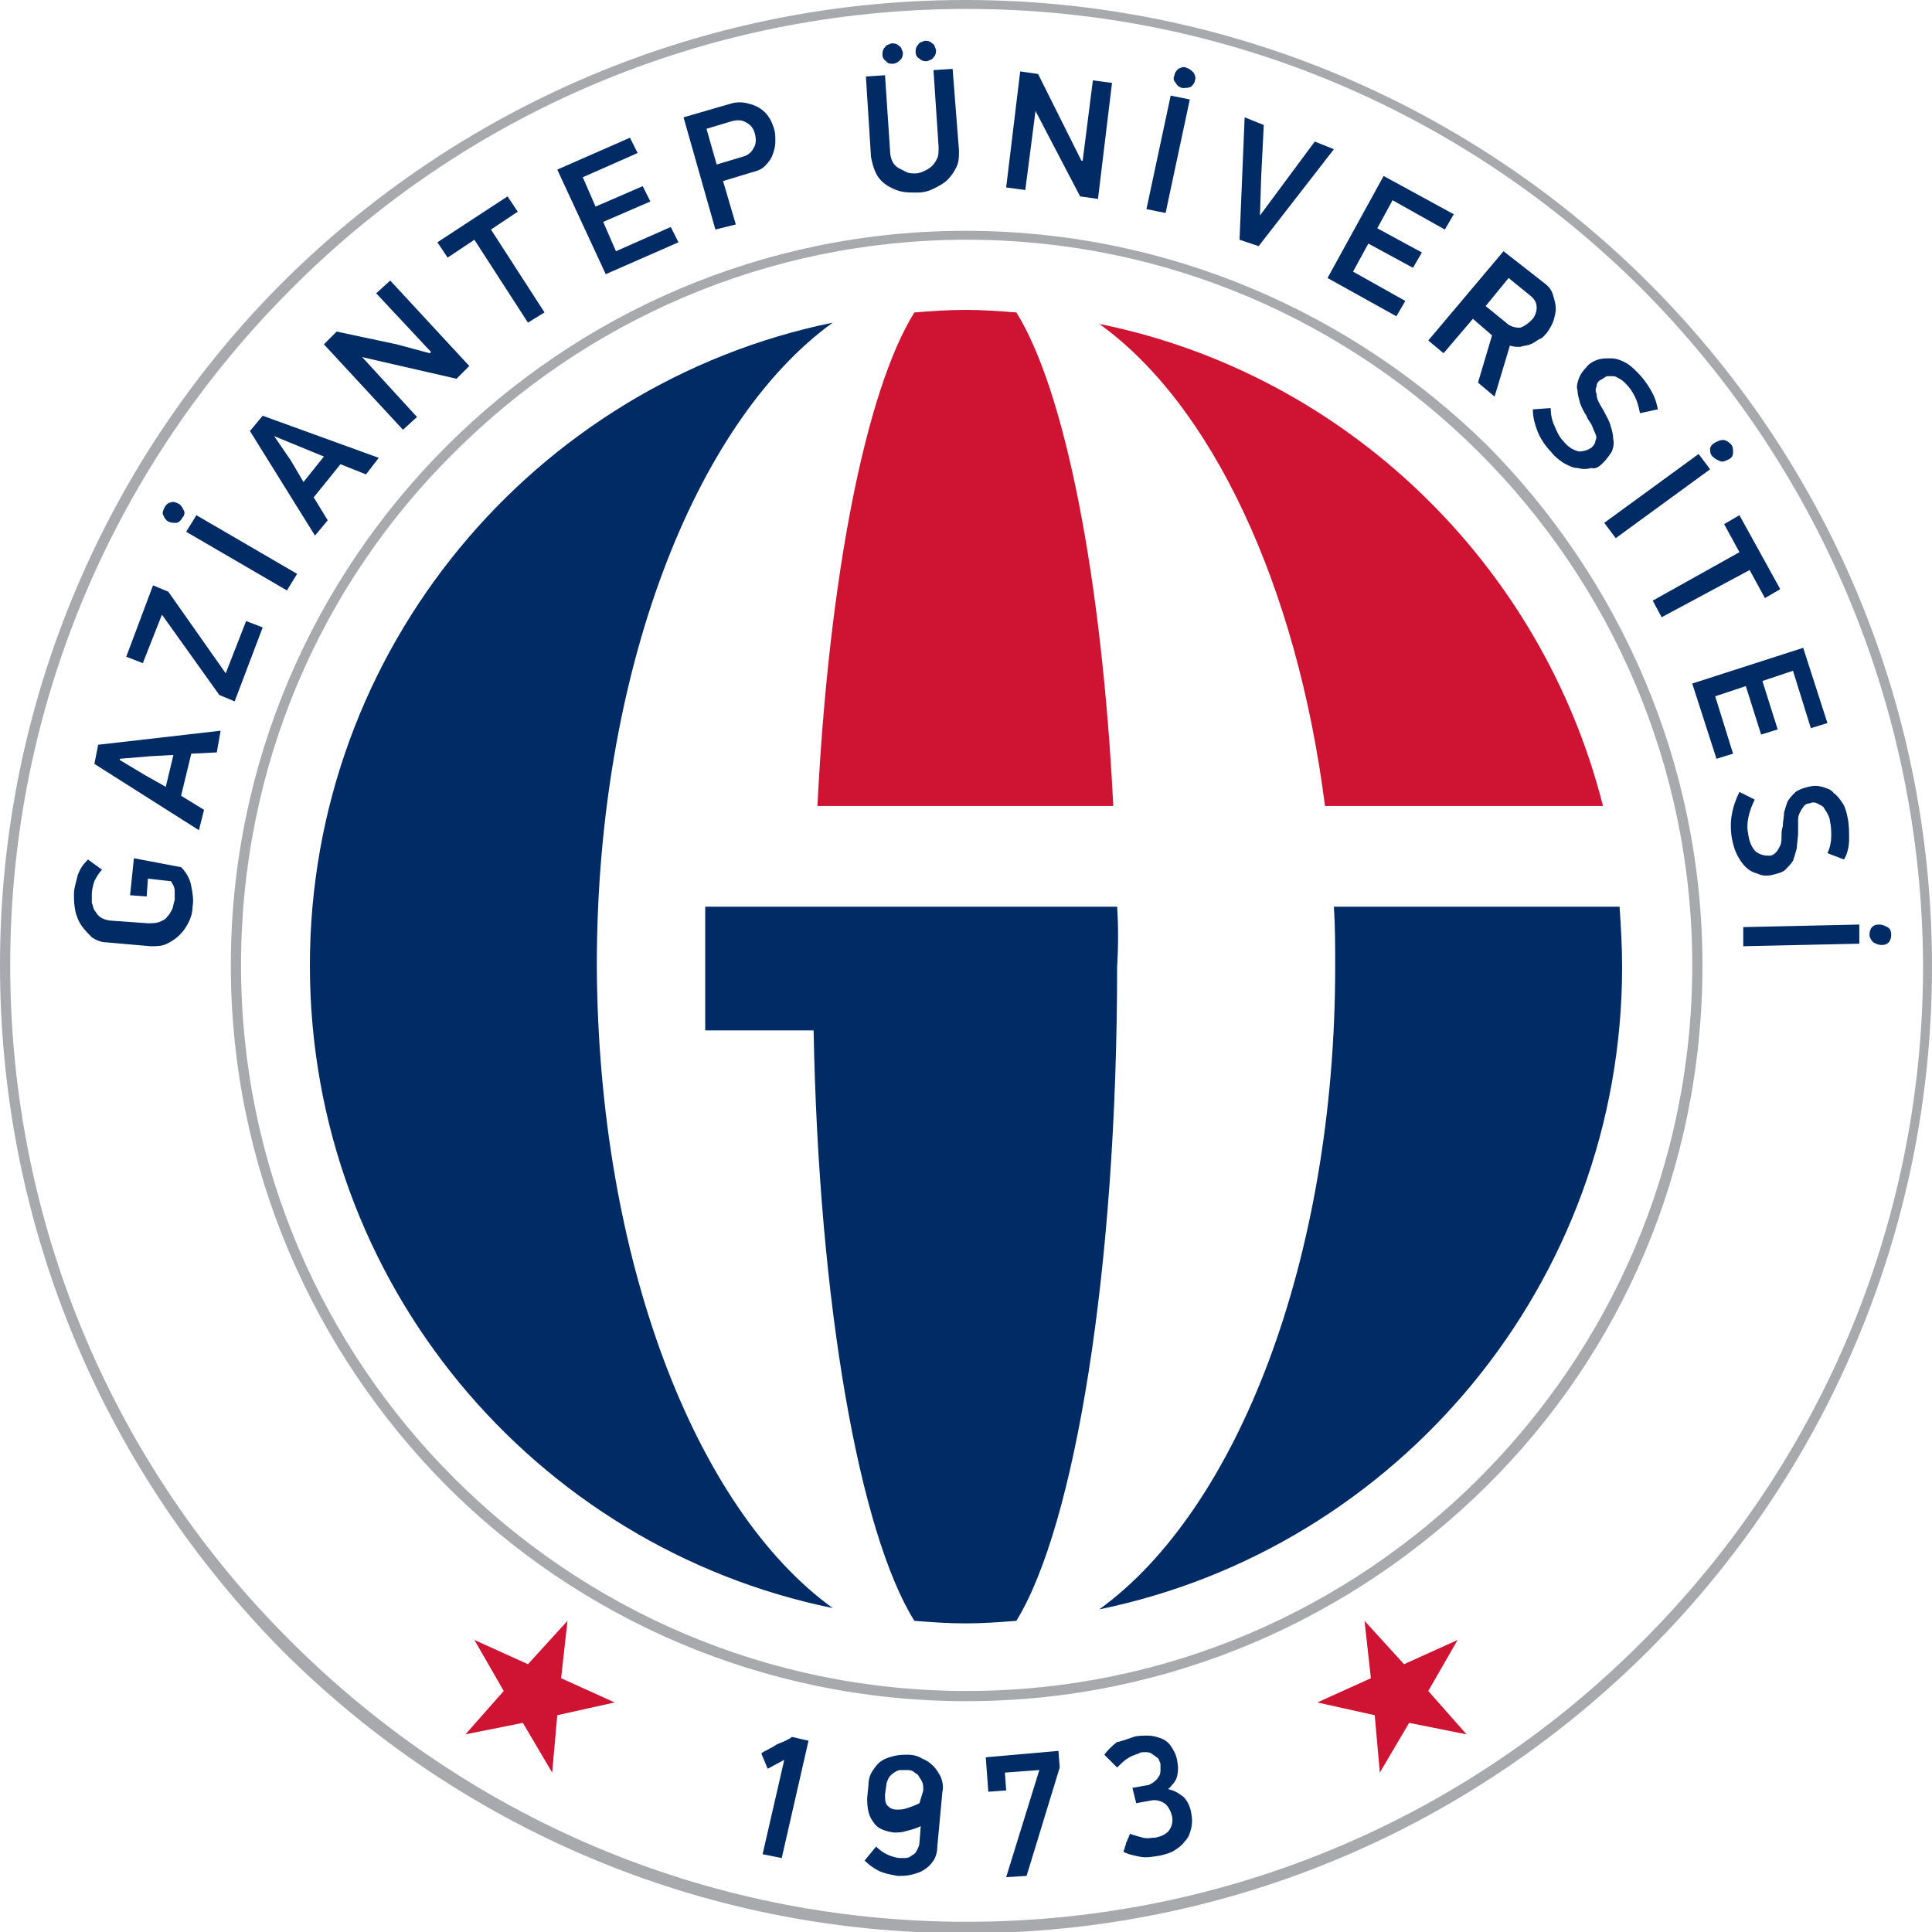
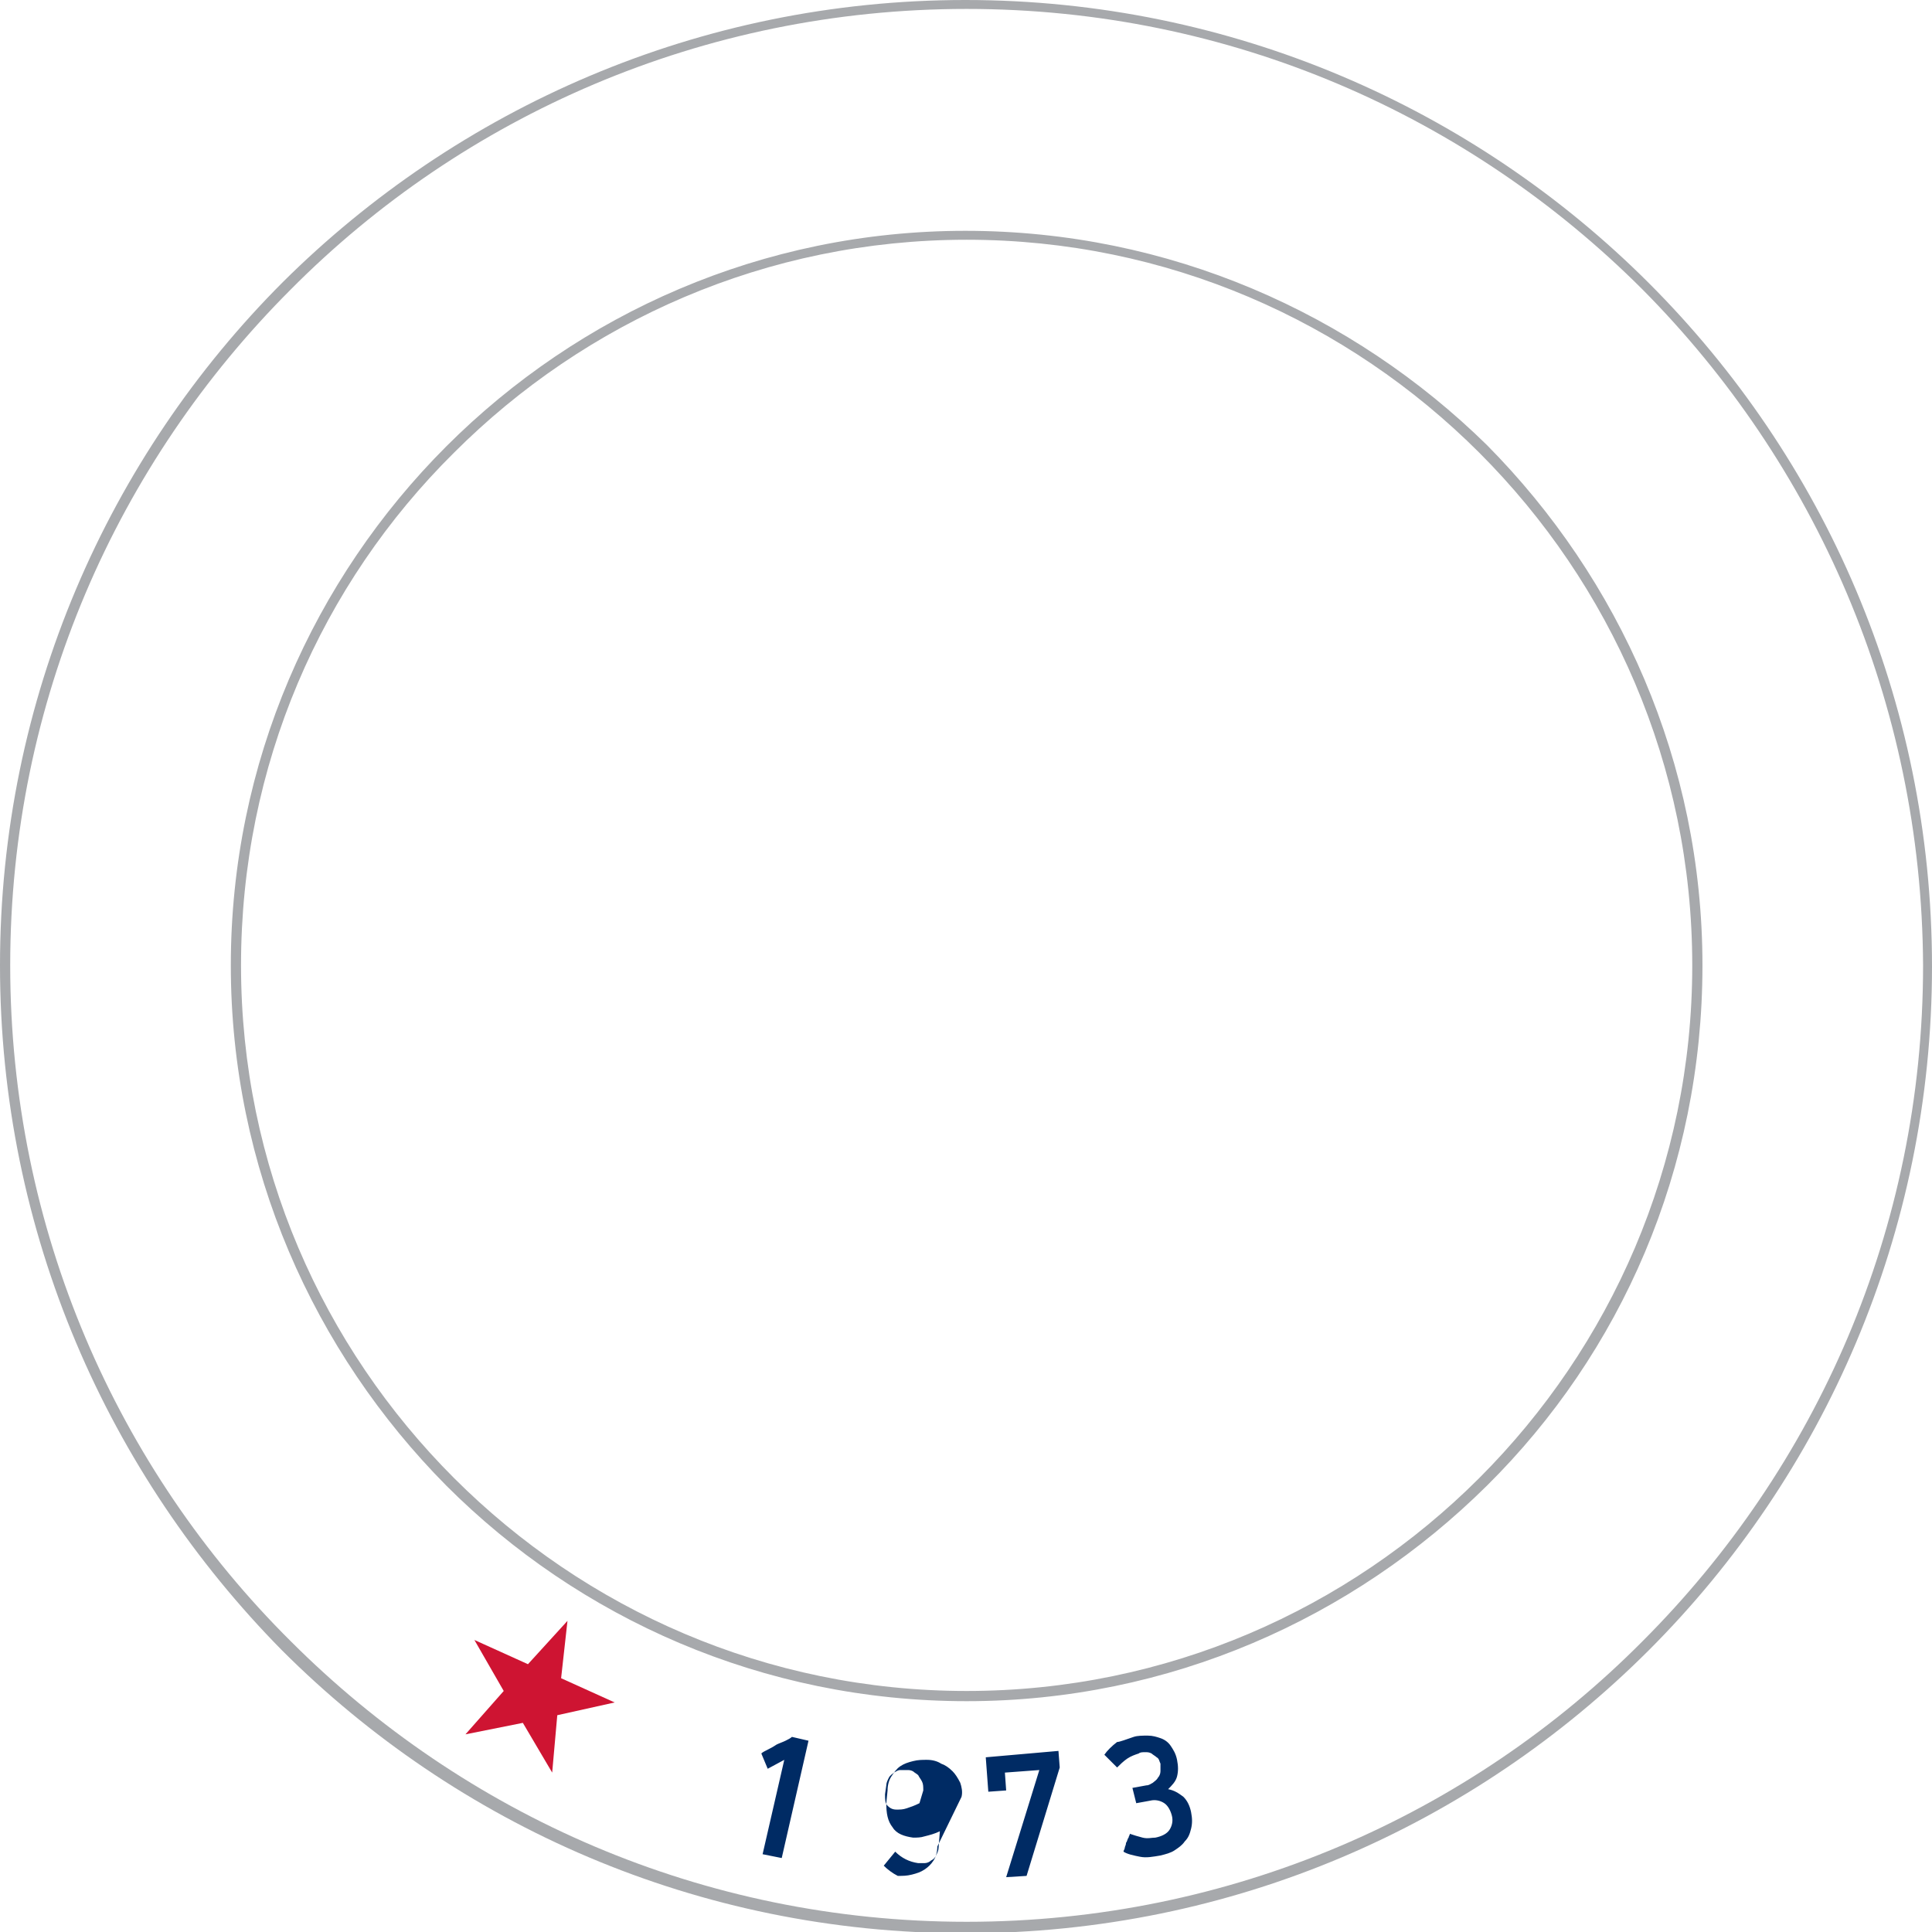
<svg xmlns="http://www.w3.org/2000/svg" version="1.1" id="Layer_1" x="0px" y="0px" viewBox="0 0 151.5 151.5" style="enable-background:new 0 0 151.5 151.5;" xml:space="preserve">
  <style type="text/css">
	.st0{fill-rule:evenodd;clip-rule:evenodd;fill:#A7A9AC;}
	.st1{fill-rule:evenodd;clip-rule:evenodd;fill:#CE1432;}
	.st2{fill-rule:evenodd;clip-rule:evenodd;fill:#002B64;}
</style>
  <path class="st0" d="M75.7,0c20.9,0,39.9,8.5,53.6,22.2c13.7,13.7,22.2,32.6,22.2,53.6c0,20.9-8.5,39.9-22.2,53.6  c-13.7,13.7-32.6,22.2-53.6,22.2s-39.9-8.5-53.6-22.2C8.5,115.6,0,96.7,0,75.7c0-20.9,8.5-39.9,22.2-53.6C35.9,8.5,54.8,0,75.7,0  L75.7,0z M128.8,22.7c-13.6-13.6-32.3-22-53-22s-39.5,8.4-53,22c-13.6,13.6-22,32.3-22,53c0,20.7,8.4,39.5,22,53  c13.6,13.6,32.3,22,53,22s39.5-8.4,53-22c13.6-13.6,22-32.3,22-53C150.7,55,142.3,36.3,128.8,22.7L128.8,22.7z M75.7,18.1  C59.8,18.1,45.4,24.6,35,35C24.6,45.4,18.1,59.8,18.1,75.7c0,15.9,6.5,30.3,16.9,40.8c10.4,10.4,24.8,16.9,40.8,16.9  c15.9,0,30.3-6.5,40.8-16.9s16.9-24.8,16.9-40.8c0-15.9-6.5-30.3-16.9-40.8C106.1,24.6,91.7,18.1,75.7,18.1L75.7,18.1z M116,35.5  c-10.3-10.3-24.5-16.7-40.2-16.7c-15.7,0-29.9,6.4-40.2,16.7C25.2,45.8,18.9,60,18.9,75.7s6.4,29.9,16.7,40.2  c10.3,10.3,24.5,16.7,40.2,16.7c15.7,0,29.9-6.4,40.2-16.7c10.3-10.3,16.7-24.5,16.7-40.2S126.3,45.8,116,35.5z" />
-   <path class="st1" d="M79.7,24.5c3.8,6.1,6.7,20.7,7.6,38.7H64.1c0.9-18,3.8-32.6,7.6-38.7c1.3-0.1,2.6-0.2,4-0.2  S78.4,24.4,79.7,24.5L79.7,24.5z M86.2,25.4c8.8,6.3,15.5,20.5,17.7,37.8h21.8C120.9,44.2,105.5,29.3,86.2,25.4z" />
-   <path class="st2" d="M65.3,126.1c-23.4-4.8-41-25.5-41-50.4c0-24.8,17.6-45.6,41-50.4c-10.8,7.8-18.5,27.4-18.5,50.4  C46.9,98.7,54.5,118.3,65.3,126.1L65.3,126.1z M87.6,71.1H55.3v9.7h8.5c0.4,21.5,3.6,39.4,7.9,46.3c1.3,0.1,2.6,0.2,4,0.2  s2.7-0.1,4-0.2c4.6-7.5,7.9-27.6,7.9-51.3C87.7,74.2,87.7,72.6,87.6,71.1L87.6,71.1z M127,71.1c0.1,1.5,0.2,3.1,0.2,4.7  c0,24.8-17.6,45.6-41,50.4c10.8-7.8,18.5-27.4,18.5-50.4c0-1.6,0-3.1-0.1-4.7H127z" />
-   <path class="st2" d="M14.2,68c0.4,0.4,0.7,0.9,0.8,1.5c0.1,0.5,0.2,1.1,0.1,1.6c0,0.4-0.1,0.8-0.3,1.2c-0.2,0.4-0.4,0.7-0.7,1  c-0.3,0.3-0.6,0.5-1,0.7c-0.4,0.2-0.8,0.2-1.3,0.2l-3.4-0.3c-0.5,0-0.9-0.2-1.2-0.4C7,73.3,6.7,73,6.4,72.6  c-0.2-0.3-0.4-0.7-0.5-1.2s-0.1-0.9-0.1-1.3c0-0.5,0.2-1,0.3-1.5c0.2-0.5,0.4-0.8,0.8-1.2l1.1,0.8c-0.2,0.2-0.4,0.5-0.6,0.9  c-0.1,0.3-0.2,0.7-0.2,1c0,0.2,0,0.5,0,0.7c0.1,0.2,0.1,0.5,0.3,0.7c0.1,0.2,0.3,0.4,0.5,0.5c0.2,0.1,0.5,0.2,0.8,0.2l2.8,0.2  c0.3,0,0.6,0,0.9-0.1c0.2-0.1,0.5-0.2,0.6-0.4c0.2-0.2,0.3-0.4,0.4-0.6c0.1-0.2,0.1-0.5,0.2-0.7c0-0.2,0-0.4,0-0.7  c0-0.3-0.1-0.5-0.3-0.8l-1.8-0.2l-0.1,1.4l-1.3-0.1l0.3-2.9L14.2,68L14.2,68z M15,59.1l-0.8,3.3l1.8,1.1l-0.4,1.6l-8.2-5.2l0.3-1.5  l9.6-1.1L17,59L15,59.1L15,59.1z M13,61.7l0.6-2.5l-1.8,0.1l-2.4,0.2l0,0.1l2,1.2L13,61.7L13,61.7z M17.2,54.5l-4.5-6.3L11.2,52  l-1.3-0.5l2.1-5.6l1.2,0.5l4.5,6.4l1.6-4.1l1.3,0.5L18.4,55L17.2,54.5L17.2,54.5z M15.4,40.4l-0.8,1.3l7.9,4.6l0.8-1.3L15.4,40.4  L15.4,40.4z M14.3,40.6C14.2,40.8,14,41,13.8,41c-0.2,0-0.4,0-0.6-0.1c-0.2-0.1-0.3-0.3-0.4-0.5c-0.1-0.2,0-0.4,0.1-0.6  c0.1-0.2,0.3-0.4,0.5-0.4c0.2-0.1,0.4,0,0.6,0.1c0.2,0.1,0.3,0.3,0.4,0.5C14.5,40.1,14.5,40.4,14.3,40.6L14.3,40.6z M26.7,36.4  L24.6,39l1.1,1.8l-1,1.2l-5.1-8.2l1-1.2l9.1,3.3l-1,1.3L26.7,36.4L26.7,36.4z M23.8,37.8l1.6-2l-1.7-0.7l-2.2-0.9l0,0l1.3,1.9  L23.8,37.8L23.8,37.8z M28.4,28L28.4,28l2.6,0.6l4.8,1.1l1-1L30.6,22l-1.1,1l4.3,4.6l-0.1,0.1l-2.6-0.7L26.4,26l-1,1l6.2,6.7l1.1-1  L28.4,28L28.4,28z M38.5,18l4.2,6.5l-1.3,0.8l-4.2-6.5l-2.1,1.4l-0.8-1.2l5.5-3.6l0.8,1.2L38.5,18L38.5,18z M43.7,13.3l5.7-2.5  l0.6,1.2l-4.3,1.9l1,2.3l3.7-1.6l0.6,1.2l-3.7,1.6l1,2.3l4.3-1.9l0.6,1.2l-5.7,2.5L43.7,13.3L43.7,13.3z M56.2,12.9l2-0.6  c0.4-0.1,0.7-0.3,0.9-0.7c0.2-0.3,0.2-0.7,0.1-1.1c-0.1-0.4-0.3-0.7-0.7-0.9c-0.3-0.2-0.7-0.2-1.1-0.1l-2,0.6L56.2,12.9L56.2,12.9z   M57.4,8.1C57.8,8,58.2,8,58.6,8.1c0.4,0.1,0.7,0.2,1,0.4c0.3,0.2,0.5,0.4,0.7,0.7c0.2,0.3,0.3,0.6,0.4,0.9c0.1,0.3,0.1,0.6,0.1,1  c0,0.4-0.1,0.7-0.2,1c-0.1,0.3-0.3,0.6-0.6,0.9c-0.3,0.3-0.6,0.4-1,0.5l-2.3,0.7l1,3.4L56.1,18l-2.5-8.8L57.4,8.1L57.4,8.1z   M75.2,11.8c0,0.5,0,0.9-0.2,1.3c-0.2,0.4-0.4,0.7-0.7,1c-0.3,0.3-0.7,0.5-1.1,0.7c-0.4,0.2-0.8,0.3-1.3,0.3c-0.5,0-0.9,0-1.3-0.1  c-0.4-0.1-0.8-0.3-1.1-0.5c-0.3-0.2-0.6-0.5-0.8-0.9c-0.2-0.4-0.3-0.8-0.4-1.3L67.9,6l1.5-0.1l0.4,6c0,0.3,0.1,0.6,0.2,0.8  c0.1,0.2,0.3,0.4,0.5,0.5c0.2,0.1,0.4,0.2,0.6,0.3c0.2,0.1,0.5,0.1,0.7,0.1c0.2,0,0.5-0.1,0.7-0.2c0.2-0.1,0.4-0.2,0.6-0.4  c0.2-0.2,0.3-0.4,0.4-0.6c0.1-0.2,0.1-0.5,0.1-0.9l-0.4-6l1.5-0.1L75.2,11.8L75.2,11.8z M71.8,4.1c0-0.2,0-0.4,0.2-0.6  c0.1-0.2,0.3-0.2,0.5-0.3c0.2,0,0.4,0,0.6,0.2c0.2,0.1,0.2,0.3,0.3,0.5c0,0.2,0,0.4-0.2,0.6c-0.1,0.2-0.3,0.2-0.5,0.3  c-0.2,0-0.4,0-0.6-0.2C71.9,4.5,71.8,4.3,71.8,4.1L71.8,4.1z M69.2,4.3c0-0.2,0-0.4,0.2-0.6c0.1-0.2,0.3-0.2,0.5-0.3  c0.2,0,0.4,0,0.6,0.2c0.2,0.1,0.2,0.3,0.3,0.5c0,0.2,0,0.4-0.2,0.6C70.4,4.9,70.2,5,70,5c-0.2,0-0.4,0-0.5-0.2  C69.3,4.7,69.2,4.5,69.2,4.3L69.2,4.3z M81.2,8.7l-0.8,6.2l-1.5-0.2l1.1-9.1l1.4,0.2l2.2,4.4l1.2,2.4l0.1,0l0.8-6.3l1.5,0.2  l-1.1,9.1l-1.4-0.2L82.4,11L81.2,8.7L81.2,8.7L81.2,8.7z M93.3,7.8l-1.9,8.9l-1.5-0.3l1.9-8.9L93.3,7.8L93.3,7.8z M92.7,6.9  c-0.3-0.1-0.4-0.2-0.5-0.4C92,6.3,92,6.1,92.1,5.9c0-0.2,0.2-0.4,0.3-0.5c0.2-0.1,0.4-0.2,0.6-0.1c0.3,0.1,0.4,0.2,0.6,0.4  c0.1,0.2,0.2,0.4,0.1,0.6c0,0.2-0.2,0.4-0.3,0.5C93.2,6.9,93,6.9,92.7,6.9L92.7,6.9z M98.8,16.9l2-2.7l2.3-3.1l1.5,0.6l-5.9,7.6  l-1.5-0.5l0.4-9.6l1.5,0.6l-0.2,4L98.8,16.9L98.8,16.9L98.8,16.9z M108.5,13.8l-4.4,8l5.4,3l0.7-1.2l-4.1-2.3l1.2-2.2l3.5,1.9  l0.7-1.2l-3.5-1.9l1.2-2.2l4.1,2.3l0.7-1.2L108.5,13.8L108.5,13.8z M121.1,22.2c0.4,0.3,0.6,0.6,0.7,1c0.1,0.3,0.2,0.7,0.2,1  c0,0.3-0.1,0.7-0.2,1c-0.1,0.3-0.3,0.6-0.5,0.9c-0.2,0.2-0.3,0.4-0.6,0.5c-0.2,0.1-0.4,0.3-0.7,0.4c-0.2,0.1-0.5,0.1-0.8,0.2  c-0.3,0-0.5,0-0.8-0.1l-1.2,4l-1.3-1.1l1.1-3.7l-1.5-1.3l-2.3,2.7l-1.2-1l5.9-7L121.1,22.2L121.1,22.2z M120.1,25.1  c0.3-0.3,0.4-0.7,0.4-1c0-0.4-0.2-0.7-0.6-1l-1.6-1.3l-1.8,2.2l1.6,1.3c0.3,0.3,0.7,0.4,1.1,0.4C119.5,25.6,119.8,25.4,120.1,25.1  L120.1,25.1z M125.7,36.3c0.3-0.3,0.5-0.6,0.7-0.9c0.1-0.3,0.2-0.6,0.1-1c0-0.3-0.1-0.7-0.2-1c-0.1-0.4-0.3-0.7-0.5-1.1  c-0.1-0.2-0.3-0.5-0.4-0.7c-0.1-0.2-0.2-0.4-0.2-0.7c-0.1-0.2-0.1-0.4,0-0.6c0-0.2,0.1-0.4,0.3-0.5c0.2-0.1,0.3-0.2,0.5-0.3  c0.2,0,0.4,0,0.5,0c0.2,0,0.3,0.1,0.5,0.2c0.2,0.1,0.3,0.2,0.5,0.4c0.3,0.3,0.5,0.6,0.7,1c0.2,0.4,0.3,0.8,0.4,1.3l1.4-0.3  c-0.1-0.6-0.3-1.1-0.6-1.6c-0.3-0.5-0.6-0.9-1-1.3c-0.3-0.3-0.6-0.6-1-0.8c-0.4-0.2-0.7-0.3-1.1-0.3c-0.4,0-0.7,0-1,0.1  c-0.3,0.1-0.7,0.3-0.9,0.6c-0.3,0.3-0.5,0.6-0.6,0.9c-0.1,0.3-0.2,0.6-0.1,0.9c0,0.3,0.1,0.6,0.2,1c0.1,0.3,0.3,0.7,0.5,1  c0.1,0.3,0.3,0.5,0.4,0.7c0.1,0.2,0.2,0.5,0.3,0.7c0.1,0.2,0.1,0.4,0,0.6c0,0.2-0.2,0.4-0.3,0.5c-0.3,0.2-0.6,0.3-1,0.3  c-0.4-0.1-0.8-0.3-1.2-0.8c-0.3-0.3-0.5-0.7-0.7-1.2c-0.2-0.4-0.3-0.9-0.3-1.4l-1.4,0.1c0,0.7,0.2,1.3,0.4,1.8  c0.2,0.5,0.6,1.1,1,1.5c0.3,0.4,0.7,0.7,1,0.9c0.4,0.2,0.7,0.4,1.1,0.4c0.4,0.1,0.7,0.1,1.1,0C125.1,36.8,125.4,36.6,125.7,36.3  L125.7,36.3z M134.1,36.8l-7.4,5.4l-0.9-1.2l7.4-5.4L134.1,36.8L134.1,36.8z M134.3,35.8c-0.2-0.2-0.2-0.4-0.2-0.6  c0-0.2,0.2-0.4,0.4-0.5c0.2-0.1,0.4-0.2,0.6-0.2c0.2,0,0.4,0.1,0.6,0.3c0.2,0.2,0.2,0.4,0.2,0.7c0,0.2-0.1,0.4-0.3,0.5  c-0.2,0.1-0.4,0.2-0.6,0.2C134.7,36.1,134.5,36,134.3,35.8L134.3,35.8z M137.2,44.7l1.2,2.2l1.2-0.7l-3.2-5.8l-1.2,0.7l1.2,2.2  l-6.8,3.8l0.7,1.3L137.2,44.7L137.2,44.7z M141.4,50.8l1.9,5.9l-1.3,0.4l-1.4-4.5l-2.4,0.8l1.2,3.8l-1.3,0.4l-1.2-3.8l-2.4,0.8  l1.4,4.5l-1.3,0.4l-1.9-5.9L141.4,50.8L141.4,50.8z M139,68.6c-0.4,0.1-0.8,0.1-1.2-0.1c-0.4-0.1-0.7-0.3-0.9-0.5  c-0.3-0.3-0.5-0.6-0.7-1c-0.2-0.4-0.3-0.8-0.4-1.3c-0.1-0.6-0.1-1.3,0-1.8c0.1-0.6,0.3-1.2,0.6-1.8l1.2,0.6  c-0.2,0.4-0.4,0.9-0.5,1.4c-0.1,0.5-0.1,0.9,0,1.4c0.1,0.6,0.3,1,0.6,1.3c0.3,0.2,0.6,0.3,1,0.3c0.3,0,0.4-0.1,0.6-0.3  c0.1-0.1,0.2-0.3,0.3-0.5c0.1-0.2,0.1-0.5,0.1-0.7c0-0.3,0-0.5,0.1-0.8c0-0.4,0.1-0.7,0.1-1.1c0.1-0.3,0.2-0.7,0.3-0.9  c0.2-0.3,0.4-0.5,0.6-0.7c0.3-0.2,0.6-0.3,1-0.4c0.4-0.1,0.7-0.1,1.1,0c0.3,0.1,0.7,0.2,0.9,0.5c0.3,0.2,0.5,0.5,0.7,0.8  c0.2,0.3,0.3,0.7,0.4,1.2c0.1,0.5,0.1,1.1,0.1,1.6c0,0.5-0.1,1.1-0.4,1.6l-1.3-0.5c0.2-0.4,0.3-0.9,0.3-1.3s0-0.8-0.1-1.2  c0-0.2-0.1-0.4-0.2-0.6c-0.1-0.2-0.2-0.3-0.3-0.5c-0.1-0.1-0.3-0.2-0.5-0.3c-0.2-0.1-0.4-0.1-0.6,0c-0.2,0-0.4,0.1-0.5,0.3  c-0.1,0.1-0.2,0.3-0.3,0.5c-0.1,0.2-0.1,0.4-0.1,0.7c0,0.3,0,0.5,0,0.8c0,0.4-0.1,0.9-0.1,1.2c-0.1,0.4-0.2,0.7-0.3,1  c-0.2,0.3-0.4,0.5-0.6,0.7C139.8,68.4,139.4,68.5,139,68.6L139,68.6z M145.8,74l-9.1,0.2l0-1.5l9.1-0.2L145.8,74L145.8,74z   M146.6,73.3c0-0.3,0.1-0.5,0.2-0.6c0.2-0.2,0.4-0.2,0.6-0.2c0.2,0,0.4,0.1,0.6,0.2c0.2,0.1,0.3,0.3,0.3,0.6c0,0.3-0.1,0.5-0.2,0.6  c-0.2,0.2-0.4,0.2-0.6,0.2c-0.2,0-0.4-0.1-0.6-0.2C146.7,73.7,146.6,73.5,146.6,73.3z" />
-   <path class="st2" d="M59.8,145.4l1.7-7.4l-1.3,0.7l-0.5-1.2c0.1-0.1,0.3-0.2,0.5-0.3c0.2-0.1,0.4-0.2,0.7-0.4  c0.2-0.1,0.5-0.2,0.7-0.3c0.2-0.1,0.4-0.2,0.5-0.3l1.3,0.3l-2.1,9.2L59.8,145.4L59.8,145.4z M73.5,144.8c0,0.4-0.1,0.8-0.3,1.1  c-0.2,0.3-0.4,0.5-0.7,0.7c-0.3,0.2-0.6,0.3-1,0.4c-0.4,0.1-0.7,0.1-1.1,0.1c-0.6-0.1-1.1-0.2-1.5-0.4c-0.4-0.2-0.8-0.5-1.1-0.8  l0.9-1.1c0.5,0.5,1.1,0.8,1.8,0.9c0.1,0,0.3,0,0.5,0c0.2,0,0.4-0.1,0.5-0.2c0.2-0.1,0.3-0.2,0.4-0.4c0.1-0.2,0.2-0.4,0.2-0.6  l0.1-1.3c-0.4,0.2-0.8,0.3-1.2,0.4c-0.3,0.1-0.6,0.1-0.9,0.1c-0.7-0.1-1.3-0.3-1.6-0.8c-0.4-0.5-0.5-1.1-0.5-1.9l0.1-1  c0-0.4,0.1-0.8,0.3-1.1c0.2-0.3,0.4-0.6,0.7-0.8c0.3-0.2,0.6-0.3,1-0.4c0.4-0.1,0.7-0.1,1.1-0.1c0.4,0,0.8,0.1,1.1,0.3  c0.3,0.1,0.6,0.3,0.9,0.6c0.2,0.2,0.4,0.5,0.6,0.9c0.1,0.3,0.2,0.7,0.1,1.1L73.5,144.8L73.5,144.8z M72.4,140.4c0-0.3,0-0.5-0.1-0.7  c-0.1-0.2-0.2-0.3-0.3-0.5c-0.1-0.1-0.3-0.2-0.4-0.3c-0.2-0.1-0.3-0.1-0.5-0.1c-0.2,0-0.3,0-0.5,0c-0.2,0-0.3,0.1-0.5,0.2  c-0.1,0.1-0.3,0.2-0.4,0.4c-0.1,0.2-0.2,0.4-0.2,0.6l-0.1,0.7c0,0.4,0,0.7,0.2,0.9c0.2,0.2,0.4,0.3,0.7,0.3c0.3,0,0.5,0,0.8-0.1  c0.3-0.1,0.6-0.2,1-0.4L72.4,140.4L72.4,140.4z M80.5,147.1l-1.6,0.1l2.6-8.4l-2.7,0.2l0.1,1.4l-1.4,0.1l-0.2-2.7l5.7-0.5l0.1,1.3  L80.5,147.1L80.5,147.1z M88.9,136.2c0.3-0.1,0.7-0.1,1.1-0.1c0.4,0,0.7,0.1,1,0.2c0.3,0.1,0.6,0.3,0.8,0.6c0.2,0.3,0.4,0.6,0.5,1.1  c0.1,0.5,0.1,0.9,0,1.3c-0.1,0.4-0.4,0.7-0.7,1c0.5,0.1,0.8,0.3,1.2,0.6c0.3,0.3,0.5,0.7,0.6,1.2c0.1,0.5,0.1,0.9,0,1.3  c-0.1,0.4-0.2,0.7-0.5,1c-0.2,0.3-0.5,0.5-0.8,0.7c-0.3,0.2-0.7,0.3-1.1,0.4c-0.6,0.1-1.1,0.2-1.6,0.1c-0.5-0.1-1-0.2-1.3-0.4  c0-0.1,0.1-0.2,0.1-0.3c0-0.1,0.1-0.2,0.1-0.4c0.1-0.1,0.1-0.3,0.2-0.4c0-0.1,0.1-0.2,0.1-0.3c0.3,0.1,0.6,0.2,1,0.3  c0.4,0.1,0.7,0,1,0c0.5-0.1,0.9-0.3,1.1-0.6c0.2-0.3,0.3-0.7,0.2-1.1c-0.1-0.4-0.3-0.8-0.6-1c-0.3-0.2-0.7-0.3-1.1-0.2l-1.1,0.2  l-0.3-1.2l1.1-0.2c0.2,0,0.3-0.1,0.5-0.2c0.1-0.1,0.3-0.2,0.4-0.4c0.1-0.1,0.2-0.3,0.2-0.5c0-0.2,0-0.4,0-0.6  c-0.1-0.2-0.1-0.4-0.3-0.5c-0.1-0.1-0.3-0.2-0.4-0.3c-0.2-0.1-0.3-0.1-0.5-0.1c-0.2,0-0.4,0-0.5,0.1c-0.3,0.1-0.6,0.2-0.9,0.4  c-0.3,0.2-0.6,0.5-0.8,0.7c0,0-0.1-0.1-0.2-0.2c-0.1-0.1-0.2-0.2-0.3-0.3c-0.1-0.1-0.2-0.2-0.3-0.3c-0.1-0.1-0.2-0.2-0.2-0.2  c0.2-0.3,0.6-0.7,1-1C87.8,136.6,88.3,136.4,88.9,136.2z" />
+   <path class="st2" d="M59.8,145.4l1.7-7.4l-1.3,0.7l-0.5-1.2c0.1-0.1,0.3-0.2,0.5-0.3c0.2-0.1,0.4-0.2,0.7-0.4  c0.2-0.1,0.5-0.2,0.7-0.3c0.2-0.1,0.4-0.2,0.5-0.3l1.3,0.3l-2.1,9.2L59.8,145.4L59.8,145.4z M73.5,144.8c0,0.4-0.1,0.8-0.3,1.1  c-0.2,0.3-0.4,0.5-0.7,0.7c-0.3,0.2-0.6,0.3-1,0.4c-0.4,0.1-0.7,0.1-1.1,0.1c-0.4-0.2-0.8-0.5-1.1-0.8  l0.9-1.1c0.5,0.5,1.1,0.8,1.8,0.9c0.1,0,0.3,0,0.5,0c0.2,0,0.4-0.1,0.5-0.2c0.2-0.1,0.3-0.2,0.4-0.4c0.1-0.2,0.2-0.4,0.2-0.6  l0.1-1.3c-0.4,0.2-0.8,0.3-1.2,0.4c-0.3,0.1-0.6,0.1-0.9,0.1c-0.7-0.1-1.3-0.3-1.6-0.8c-0.4-0.5-0.5-1.1-0.5-1.9l0.1-1  c0-0.4,0.1-0.8,0.3-1.1c0.2-0.3,0.4-0.6,0.7-0.8c0.3-0.2,0.6-0.3,1-0.4c0.4-0.1,0.7-0.1,1.1-0.1c0.4,0,0.8,0.1,1.1,0.3  c0.3,0.1,0.6,0.3,0.9,0.6c0.2,0.2,0.4,0.5,0.6,0.9c0.1,0.3,0.2,0.7,0.1,1.1L73.5,144.8L73.5,144.8z M72.4,140.4c0-0.3,0-0.5-0.1-0.7  c-0.1-0.2-0.2-0.3-0.3-0.5c-0.1-0.1-0.3-0.2-0.4-0.3c-0.2-0.1-0.3-0.1-0.5-0.1c-0.2,0-0.3,0-0.5,0c-0.2,0-0.3,0.1-0.5,0.2  c-0.1,0.1-0.3,0.2-0.4,0.4c-0.1,0.2-0.2,0.4-0.2,0.6l-0.1,0.7c0,0.4,0,0.7,0.2,0.9c0.2,0.2,0.4,0.3,0.7,0.3c0.3,0,0.5,0,0.8-0.1  c0.3-0.1,0.6-0.2,1-0.4L72.4,140.4L72.4,140.4z M80.5,147.1l-1.6,0.1l2.6-8.4l-2.7,0.2l0.1,1.4l-1.4,0.1l-0.2-2.7l5.7-0.5l0.1,1.3  L80.5,147.1L80.5,147.1z M88.9,136.2c0.3-0.1,0.7-0.1,1.1-0.1c0.4,0,0.7,0.1,1,0.2c0.3,0.1,0.6,0.3,0.8,0.6c0.2,0.3,0.4,0.6,0.5,1.1  c0.1,0.5,0.1,0.9,0,1.3c-0.1,0.4-0.4,0.7-0.7,1c0.5,0.1,0.8,0.3,1.2,0.6c0.3,0.3,0.5,0.7,0.6,1.2c0.1,0.5,0.1,0.9,0,1.3  c-0.1,0.4-0.2,0.7-0.5,1c-0.2,0.3-0.5,0.5-0.8,0.7c-0.3,0.2-0.7,0.3-1.1,0.4c-0.6,0.1-1.1,0.2-1.6,0.1c-0.5-0.1-1-0.2-1.3-0.4  c0-0.1,0.1-0.2,0.1-0.3c0-0.1,0.1-0.2,0.1-0.4c0.1-0.1,0.1-0.3,0.2-0.4c0-0.1,0.1-0.2,0.1-0.3c0.3,0.1,0.6,0.2,1,0.3  c0.4,0.1,0.7,0,1,0c0.5-0.1,0.9-0.3,1.1-0.6c0.2-0.3,0.3-0.7,0.2-1.1c-0.1-0.4-0.3-0.8-0.6-1c-0.3-0.2-0.7-0.3-1.1-0.2l-1.1,0.2  l-0.3-1.2l1.1-0.2c0.2,0,0.3-0.1,0.5-0.2c0.1-0.1,0.3-0.2,0.4-0.4c0.1-0.1,0.2-0.3,0.2-0.5c0-0.2,0-0.4,0-0.6  c-0.1-0.2-0.1-0.4-0.3-0.5c-0.1-0.1-0.3-0.2-0.4-0.3c-0.2-0.1-0.3-0.1-0.5-0.1c-0.2,0-0.4,0-0.5,0.1c-0.3,0.1-0.6,0.2-0.9,0.4  c-0.3,0.2-0.6,0.5-0.8,0.7c0,0-0.1-0.1-0.2-0.2c-0.1-0.1-0.2-0.2-0.3-0.3c-0.1-0.1-0.2-0.2-0.3-0.3c-0.1-0.1-0.2-0.2-0.2-0.2  c0.2-0.3,0.6-0.7,1-1C87.8,136.6,88.3,136.4,88.9,136.2z" />
  <polygon class="st1" points="44.5,127.1 44,131.6 48.2,133.5 43.7,134.5 43.3,139 41,135.1 36.5,136 39.5,132.6 37.2,128.6   41.4,130.5 " />
-   <polygon class="st1" points="107,127.1 107.5,131.6 103.3,133.5 107.8,134.5 108.2,139 110.5,135.1 115,136 112,132.6 114.3,128.6   110.1,130.5 " />
</svg>